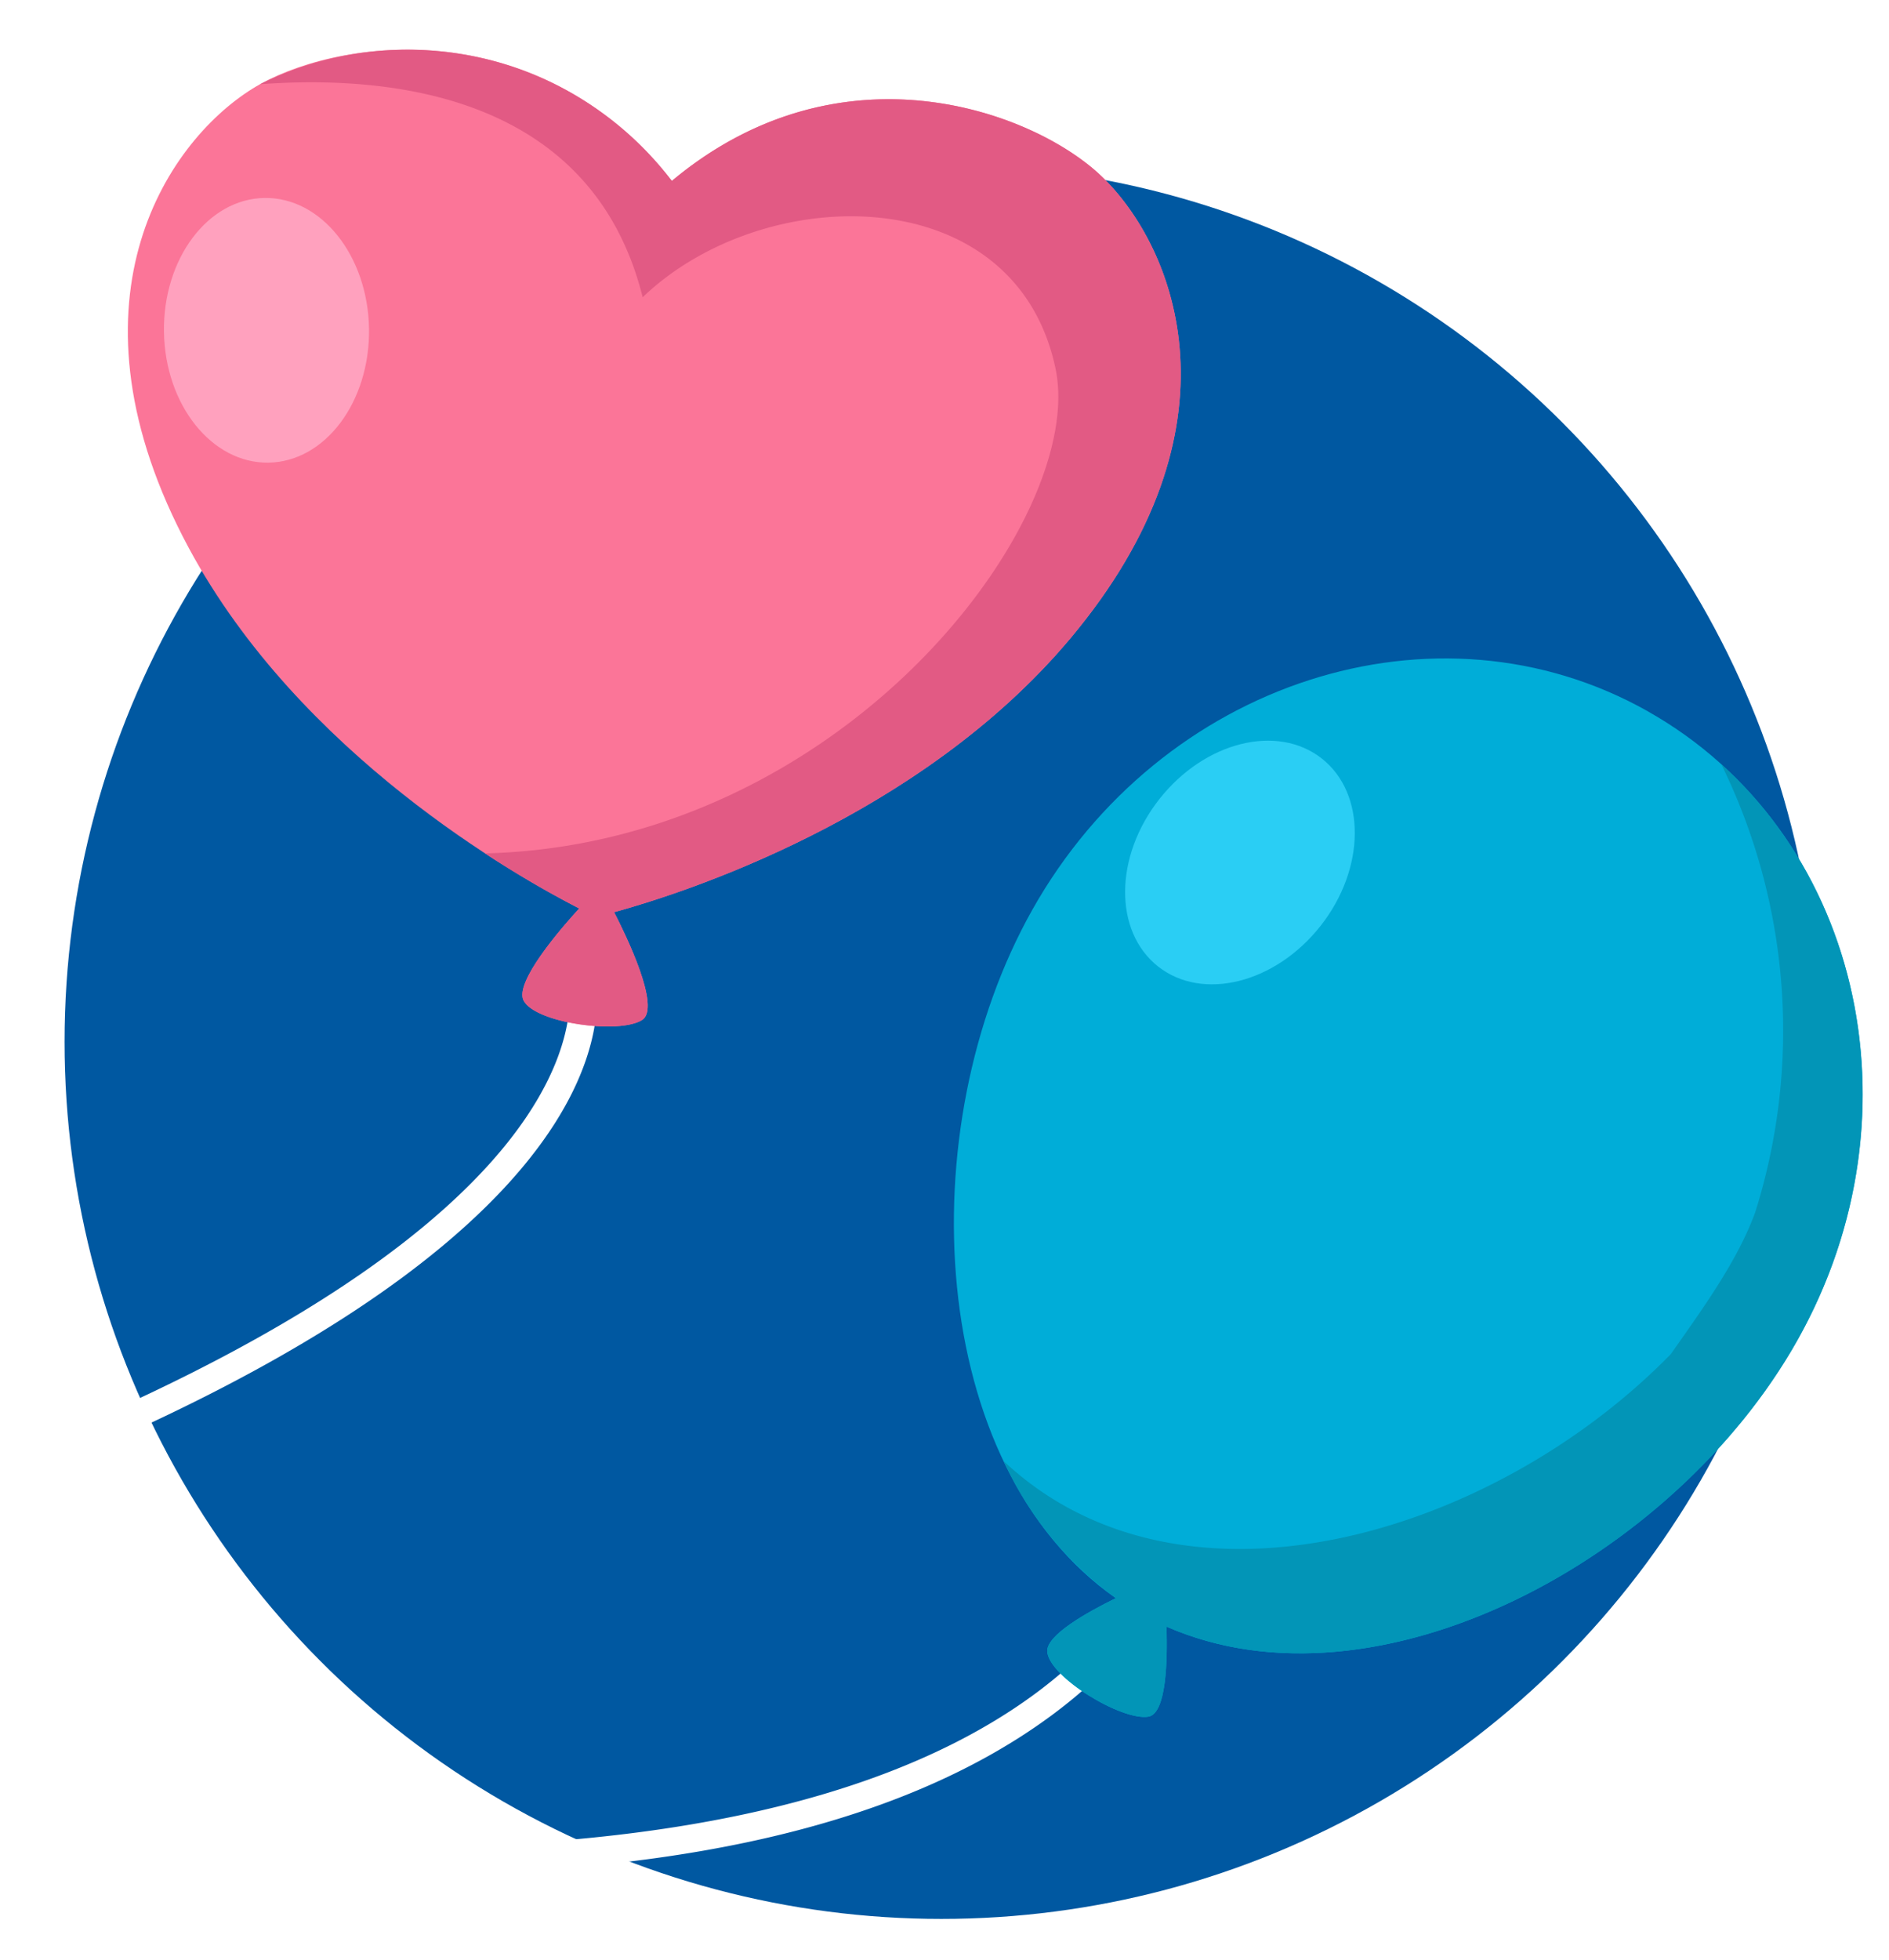
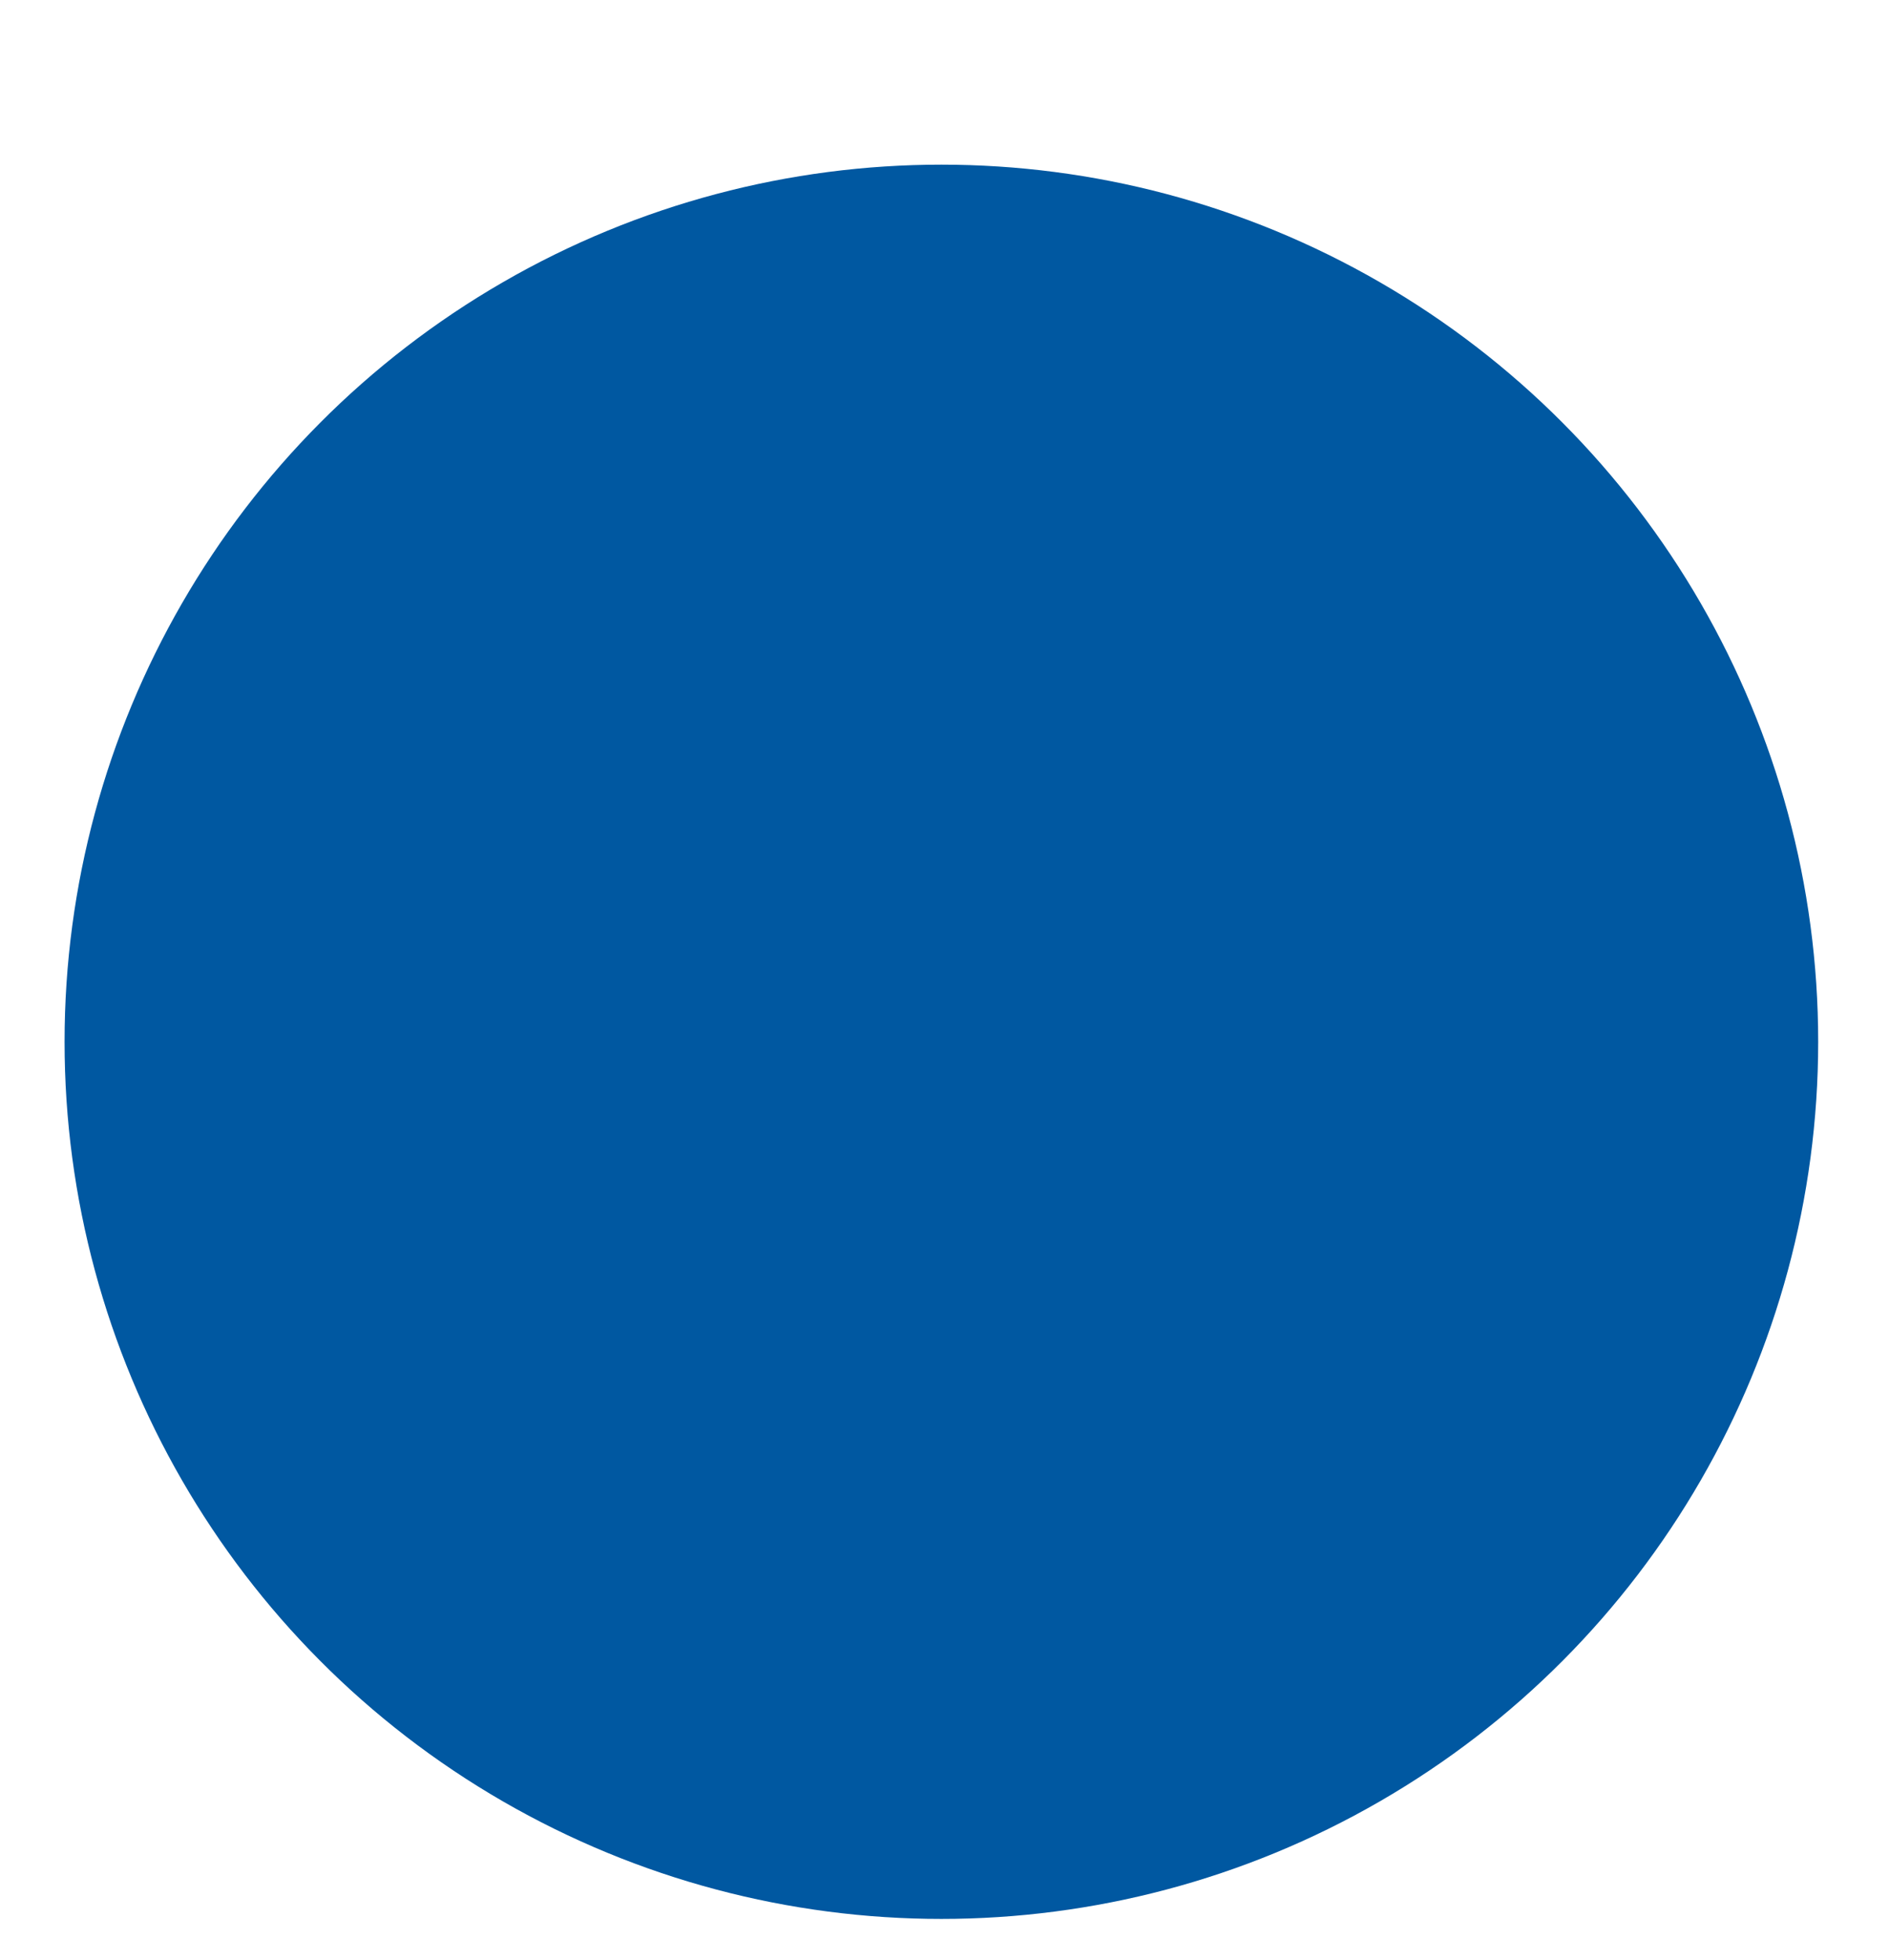
<svg xmlns="http://www.w3.org/2000/svg" width="137.882" height="143.014" viewBox="0 0 137.882 143.014">
  <defs>
    <filter id="a" x="1.713" y="9.014" width="134" height="134" filterUnits="userSpaceOnUse">
      <feOffset dy="2" input="SourceAlpha" />
      <feGaussianBlur stdDeviation="1" result="b" />
      <feFlood flood-opacity="0.051" />
      <feComposite operator="in" in2="b" />
      <feComposite in="SourceGraphic" />
    </filter>
    <clipPath id="c">
-       <rect width="133.315" height="133.199" fill="none" />
-     </clipPath>
+       </clipPath>
  </defs>
  <g transform="translate(-891.287 -1556.986)">
    <g transform="matrix(1, 0, 0, 1, 891.29, 1556.99)" filter="url(#a)">
      <circle cx="64" cy="64" r="64" transform="translate(4.71 10.01)" fill="#0058a1" />
    </g>
    <g transform="matrix(0.999, -0.035, 0.035, 0.999, 891.287, 1561.639)" clip-path="url(#c)">
-       <path d="M0,125.74c43.277-16.349,39.125-32.359,39.078-32.519a.992.992,0,0,1,1.9-.559c.213.724,4.7,17.94-40.28,34.934Z" transform="translate(0 -25.323)" fill="#fff" />
-       <path d="M83.362,11.008c-4.721-4.848-18.6-10.663-31.353-.746C42.429-2.748,27.5-.92,21.638,2.463,15.069,6.253,6.931,17.8,15.821,35.81,23.394,51.151,38.948,60.632,43.389,63.1c-1.4,1.423-4.942,5.235-4.289,6.582.809,1.672,6.9,2.721,8.6,1.709,1.414-.842-.946-6.171-1.775-7.931C50.837,62.3,68.422,57.41,79.9,44.679c13.446-14.914,8.752-28.24,3.462-33.671" transform="translate(-3.279 0)" fill="#fb7598" />
+       <path d="M83.362,11.008c-4.721-4.848-18.6-10.663-31.353-.746C42.429-2.748,27.5-.92,21.638,2.463,15.069,6.253,6.931,17.8,15.821,35.81,23.394,51.151,38.948,60.632,43.389,63.1c-1.4,1.423-4.942,5.235-4.289,6.582.809,1.672,6.9,2.721,8.6,1.709,1.414-.842-.946-6.171-1.775-7.931c13.446-14.914,8.752-28.24,3.462-33.671" transform="translate(-3.279 0)" fill="#fb7598" />
      <path d="M30.539,24.251c-.107,5.335-3.545,9.593-7.679,9.51s-7.4-4.475-7.292-9.81,3.545-9.592,7.679-9.509,7.4,4.474,7.292,9.809" transform="translate(-4.287 -3.977)" fill="#ffa1be" />
      <path d="M25.609,174.193c24.093,1.664,42.241-1.567,53.947-9.594,8.9-6.1,10.51-12.716,10.574-12.995a.992.992,0,0,0-1.933-.45c-.014.062-1.576,6.266-9.938,11.927-14.128,9.568-36.356,10.245-52.514,9.134Z" transform="translate(-7.053 -41.418)" fill="#fff" />
      <path d="M143.9,69.322c-15.113-9.213-35.442-3.429-45.408,12.917-9.571,15.7-9.1,40.338,4.337,50.431-2.164.965-5.192,2.532-5.142,3.726.075,1.855,5.245,5.246,7.208,5,1.323-.169,1.548-4.03,1.553-6.524,15.122,7.273,37.207-3.586,46.767-19.266,9.966-16.346,5.8-37.068-9.315-46.28" transform="translate(-25.321 -17.884)" fill="#00add8" />
-       <path d="M150.3,76.581a44.126,44.126,0,0,1,1.341,32.756c-1.449,3.623-4.348,7.246-6.521,10.144-13.334,12.728-36.3,18.86-48.966,6.111a25.189,25.189,0,0,0,7.839,10.284c-2.164.965-5.192,2.532-5.143,3.727.076,1.854,5.245,5.245,7.208,5,1.324-.168,1.548-4.029,1.554-6.524,15.122,7.273,37.207-3.586,46.767-19.266,8.7-14.262,6.626-31.854-4.079-42.227" transform="translate(-26.48 -21.09)" fill="#0295b7" />
-       <path d="M124.561,86.269c-3.447,4.074-8.8,5.213-11.956,2.542s-2.922-8.139.524-12.212,8.8-5.211,11.955-2.54,2.923,8.138-.523,12.211" transform="translate(-30.4 -19.998)" fill="#2acef4" />
-       <path d="M87.274,11.008C82.552,6.16,68.678.345,55.921,10.262A24.244,24.244,0,0,0,26.112,2.157c9.673-.372,24.219,1.655,27.382,16.519,9.177-8.212,27.534-7.729,29.949,6.28C85.35,36.017,66.777,59.116,40.568,58.842A76.171,76.171,0,0,0,47.3,63.1c-1.4,1.423-4.942,5.235-4.289,6.582.809,1.672,6.9,2.721,8.6,1.709,1.414-.842-.946-6.171-1.775-7.931,4.91-1.162,22.494-6.055,33.973-18.786,13.446-14.914,8.752-28.24,3.462-33.671" transform="translate(-7.191 0)" fill="#e25a84" />
    </g>
  </g>
</svg>